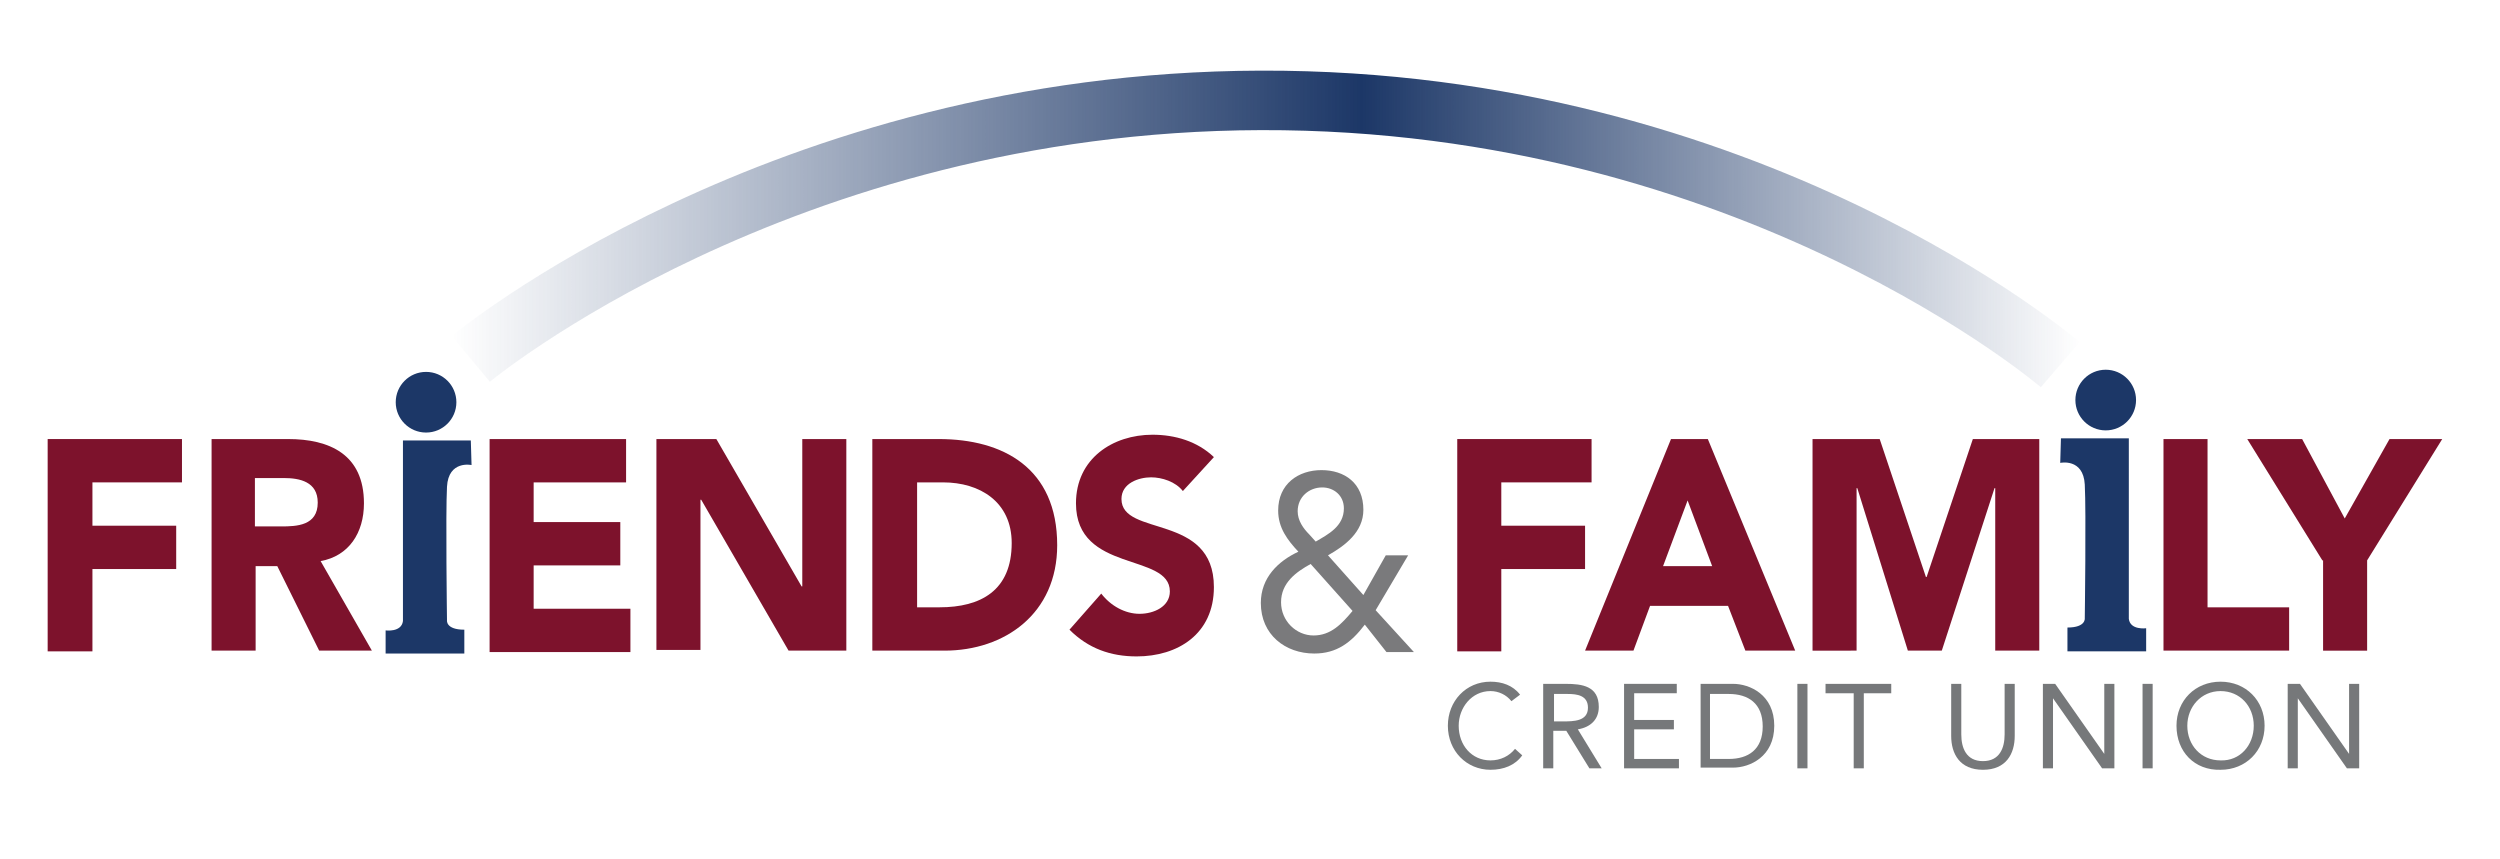
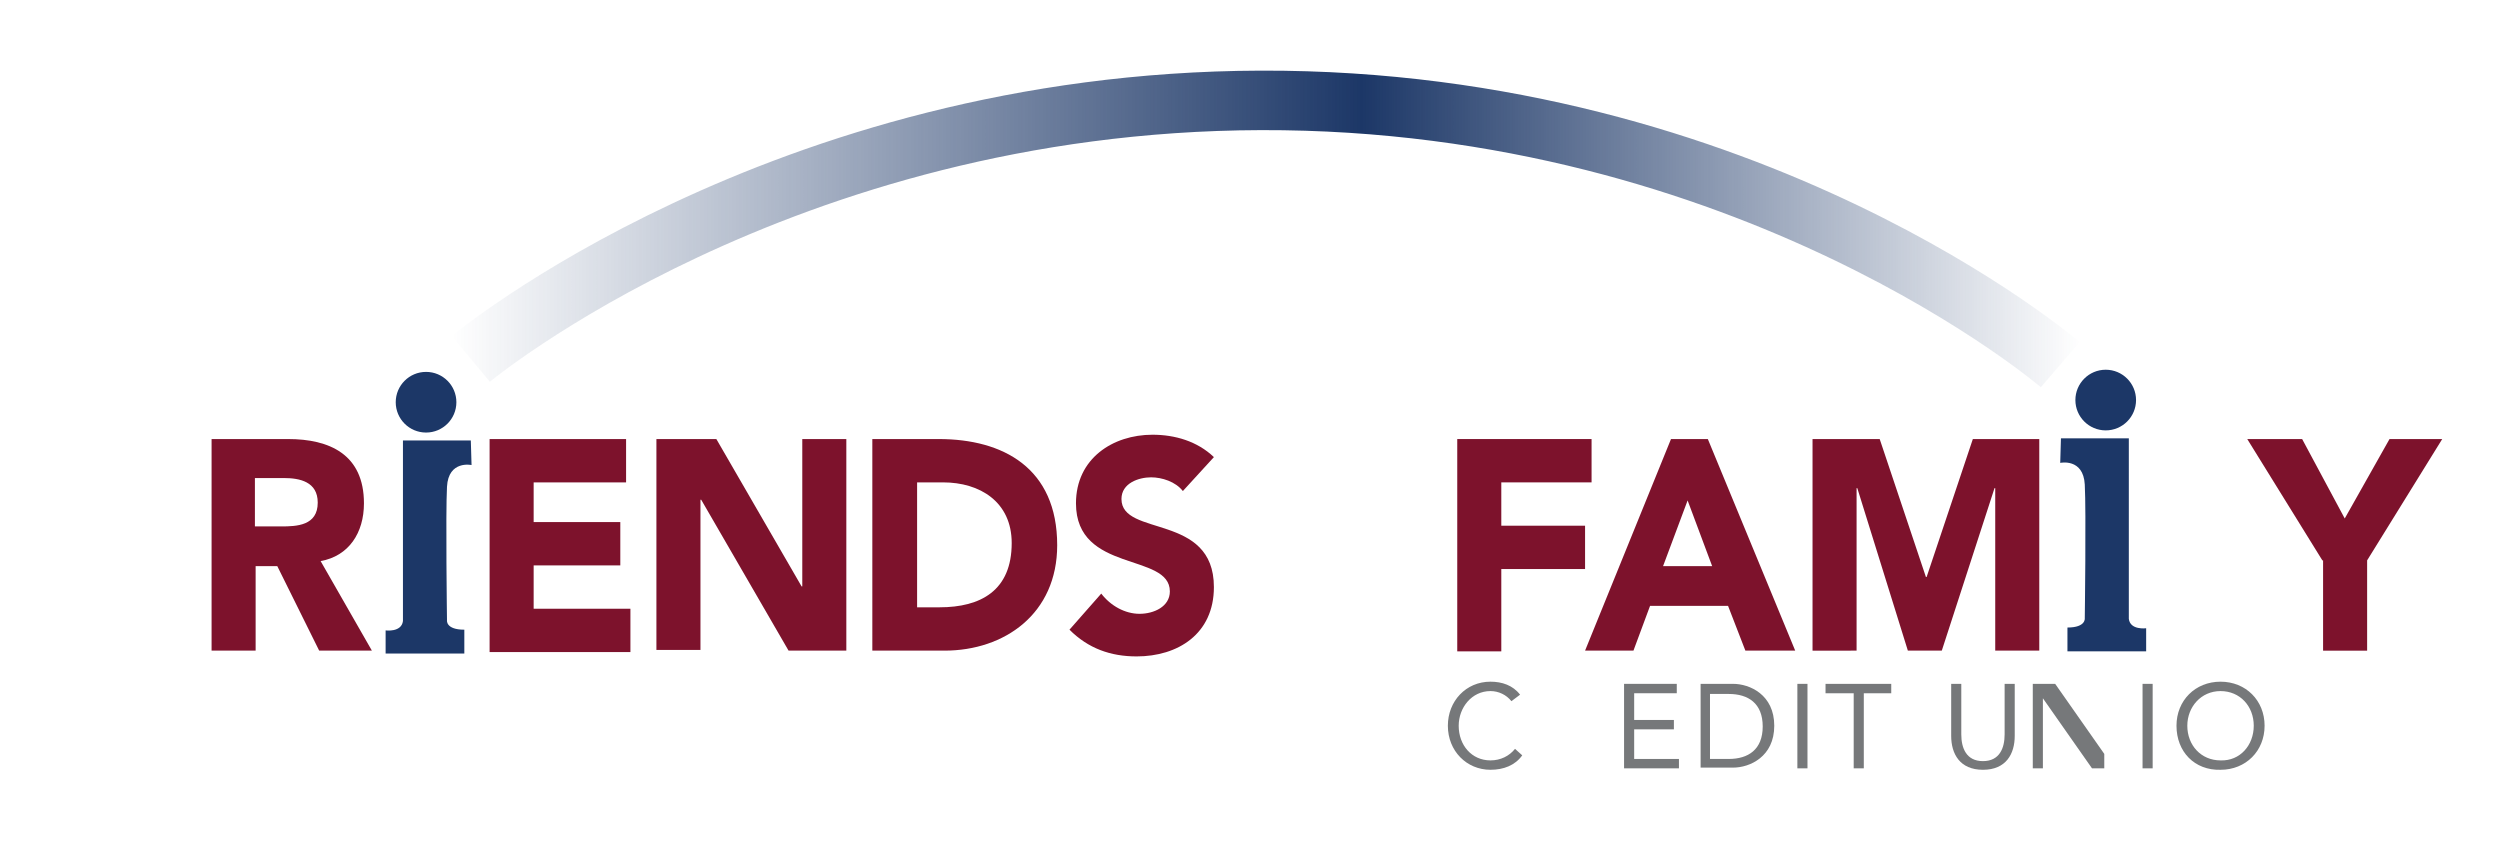
<svg xmlns="http://www.w3.org/2000/svg" id="Layer_1" x="0px" y="0px" viewBox="0 0 346.2 118.9" style="enable-background:new 0 0 346.2 118.9;" xml:space="preserve">
  <style type="text/css">	.st0{fill:#7D122C;}	.st1{fill:#7A7A7C;}	.st2{fill:#76787A;}	.st3{fill:#1C3767;}	.st4{fill:none;stroke:url(#SVGID_1_);stroke-width:8.238;stroke-miterlimit:10;}</style>
  <g>
-     <path class="st0" d="M6.6,60.8h18.6v6H12.8v6h11.6v6H12.8v11.4H6.6V60.8z" />
    <path class="st0" d="M29.2,60.8h10.7c5.7,0,10.5,2.1,10.5,8.9c0,4.1-2.1,7.3-6,8l7.1,12.4h-7.3l-5.8-11.7h-3v11.7h-6.1V60.8z   M35.3,72.9h3.6c2.2,0,5.1-0.1,5.1-3.3c0-2.9-2.5-3.4-4.7-3.4h-4V72.9z" />
    <path class="st0" d="M67.8,60.8h18.9v6H73.9v5.5h12v6h-12v6h13.4v6H67.8V60.8z" />
    <path class="st0" d="M90.9,60.8h8.3L111,81.2h0.1V60.8h6.1v29.3h-8L97.1,69.2h-0.1v20.8h-6.1V60.8z" />
    <path class="st0" d="M120.8,60.8h9.2c8.9,0,16.4,4,16.4,14.7c0,9.5-7.3,14.6-15.6,14.6h-10V60.8z M126.9,84.1h3.2  c5.7,0,10-2.3,10-8.9c0-5.7-4.4-8.4-9.5-8.4h-3.6V84.1z" />
    <path class="st0" d="M163.8,68c-1-1.3-2.9-1.9-4.4-1.9c-1.7,0-4.1,0.8-4.1,3c0,5.3,12.8,1.9,12.8,12.2c0,6.5-5,9.6-10.7,9.6  c-3.6,0-6.7-1.1-9.3-3.7l4.4-5c1.3,1.7,3.3,2.8,5.3,2.8c2,0,4.2-1,4.2-3.1c0-5.4-13-2.5-13-12.2c0-6.2,5.1-9.5,10.6-9.5  c3.1,0,6.2,0.9,8.5,3.1L163.8,68z" />
-     <path class="st1" d="M189,86.5c-1.9,2.5-3.9,4-7,4c-4,0-7.4-2.6-7.4-7c0-3.5,2.4-5.8,5.2-7.1c-1.5-1.6-2.8-3.3-2.8-5.7  c0-3.7,2.8-5.6,6-5.6c3.2,0,5.8,1.8,5.8,5.5c0,3.1-2.6,5-4.9,6.3l4.9,5.5l3.1-5.5h3.1l-4.5,7.6l5.3,5.8h-3.8L189,86.5z M181.5,78.1  c-2,1.1-4.1,2.6-4.1,5.3c0,2.6,2.1,4.6,4.5,4.6c2.4,0,3.9-1.6,5.4-3.4L181.5,78.1z M182.2,75c1.7-1,3.9-2.1,3.9-4.6  c0-1.8-1.4-2.9-3-2.9c-1.8,0-3.4,1.3-3.4,3.3c0,1.3,0.8,2.4,1.6,3.2L182.2,75z" />
    <path class="st0" d="M201.8,60.8h18.6v6h-12.5v6h11.6v6h-11.6v11.4h-6.1V60.8z" />
    <path class="st0" d="M231.4,60.8h5.1l12.1,29.3h-6.9l-2.4-6.2h-10.8l-2.3,6.2h-6.7L231.4,60.8z M233.7,69.3l-3.4,9.1h6.8  L233.7,69.3z" />
    <path class="st0" d="M251,60.8h9.3l6.4,19.1h0.1l6.4-19.1h9.2v29.3h-6.1V67.6h-0.1l-7.3,22.5h-4.7l-7-22.5h-0.1v22.5H251V60.8z" />
-     <path class="st0" d="M299.6,60.8h6.1v23.3h11.3v6h-17.4V60.8z" />
    <path class="st0" d="M321.6,77.6l-10.4-16.8h7.6l5.9,11l6.2-11h7.3l-10.4,16.8v12.5h-6.1V77.6z" />
  </g>
  <g>
    <g>
      <path class="st2" d="M209.3,97.1c-0.7-0.9-1.8-1.4-2.9-1.4c-2.6,0-4.4,2.3-4.4,4.8c0,2.7,1.8,4.8,4.4,4.8c1.4,0,2.6-0.6,3.4-1.6   l1,0.9c-1,1.4-2.6,2-4.4,2c-3.3,0-5.9-2.6-5.9-6.1c0-3.4,2.5-6.1,5.9-6.1c1.6,0,3.1,0.5,4.1,1.8L209.3,97.1z" />
-       <path class="st2" d="M213.8,94.7h3c2.3,0,4.6,0.3,4.6,3.2c0,1.7-1.1,2.8-2.9,3.1l3.3,5.4h-1.7l-3.2-5.2h-1.8v5.2h-1.4V94.7z    M215.2,99.9h1.2c1.5,0,3.5,0,3.5-1.9c0-1.7-1.5-1.9-2.8-1.9h-1.9V99.9z" />
      <path class="st2" d="M224.9,94.7h7.3V96h-5.9v3.7h5.5v1.3h-5.5v4.1h6.2v1.3h-7.6V94.7z" />
      <path class="st2" d="M235.5,94.7h4.5c2.3,0,5.7,1.5,5.7,5.8s-3.4,5.8-5.7,5.8h-4.5V94.7z M236.8,105.1h2.6c2.7,0,4.7-1.3,4.7-4.5   c0-3.2-2-4.5-4.7-4.5h-2.6V105.1z" />
      <path class="st2" d="M248.9,94.7h1.4v11.7h-1.4V94.7z" />
      <path class="st2" d="M262,96h-3.9v10.4h-1.4V96h-3.9v-1.3h9.1V96z" />
      <path class="st2" d="M279,101.9c0,2.5-1.2,4.7-4.4,4.7c-3.2,0-4.4-2.2-4.4-4.7v-7.2h1.4v7c0,1.9,0.7,3.7,3,3.7c2.3,0,3-1.8,3-3.7   v-7h1.4V101.9z" />
-       <path class="st2" d="M282.9,94.7h1.7l6.8,9.7h0v-9.7h1.4v11.7h-1.7l-6.8-9.7h0v9.7h-1.4V94.7z" />
+       <path class="st2" d="M282.9,94.7h1.7l6.8,9.7h0v-9.7v11.7h-1.7l-6.8-9.7h0v9.7h-1.4V94.7z" />
      <path class="st2" d="M296.7,94.7h1.4v11.7h-1.4V94.7z" />
      <path class="st2" d="M301.4,100.5c0-3.5,2.6-6.1,6.1-6.1c3.5,0,6.1,2.6,6.1,6.1s-2.6,6.1-6.1,6.1   C303.9,106.7,301.4,104.1,301.4,100.5z M312.1,100.5c0-2.7-1.9-4.8-4.6-4.8c-2.7,0-4.6,2.2-4.6,4.8c0,2.7,1.9,4.8,4.6,4.8   C310.2,105.4,312.1,103.2,312.1,100.5z" />
-       <path class="st2" d="M316.8,94.7h1.7l6.8,9.7h0v-9.7h1.4v11.7H325l-6.8-9.7h0v9.7h-1.4V94.7z" />
    </g>
  </g>
  <g>
    <path class="st3" d="M55.8,61h9.4l0.1,3.4c0,0-3.2-0.7-3.4,3c-0.2,3.7,0,18.5,0,18.5s-0.2,1.3,2.4,1.3v3.3H53.4l0-3.2  c0,0,2.2,0.3,2.4-1.3L55.8,61z" />
    <circle class="st3" cx="59" cy="55.7" r="4.2" />
  </g>
  <g>
    <path class="st3" d="M294.8,60.7h-9.4l-0.1,3.4c0,0,3.2-0.7,3.4,3c0.2,3.7,0,18.5,0,18.5s0.2,1.3-2.4,1.3v3.3h10.9l0-3.2  c0,0-2.2,0.3-2.4-1.3L294.8,60.7z" />
    <circle class="st3" cx="291.6" cy="55.4" r="4.2" />
  </g>
  <linearGradient id="SVGID_1_" gradientUnits="userSpaceOnUse" x1="62.589" y1="31.69" x2="288.019" y2="31.69">
    <stop offset="0" style="stop-color:#1C3767;stop-opacity:0" />
    <stop offset="0.559" style="stop-color:#1C3767" />
    <stop offset="1" style="stop-color:#1C3767;stop-opacity:0" />
  </linearGradient>
  <path class="st4" d="M65.2,49.7c0,0,42.8-35.6,109.4-35.8c67.9-0.2,110.7,36.6,110.7,36.6" />
</svg>